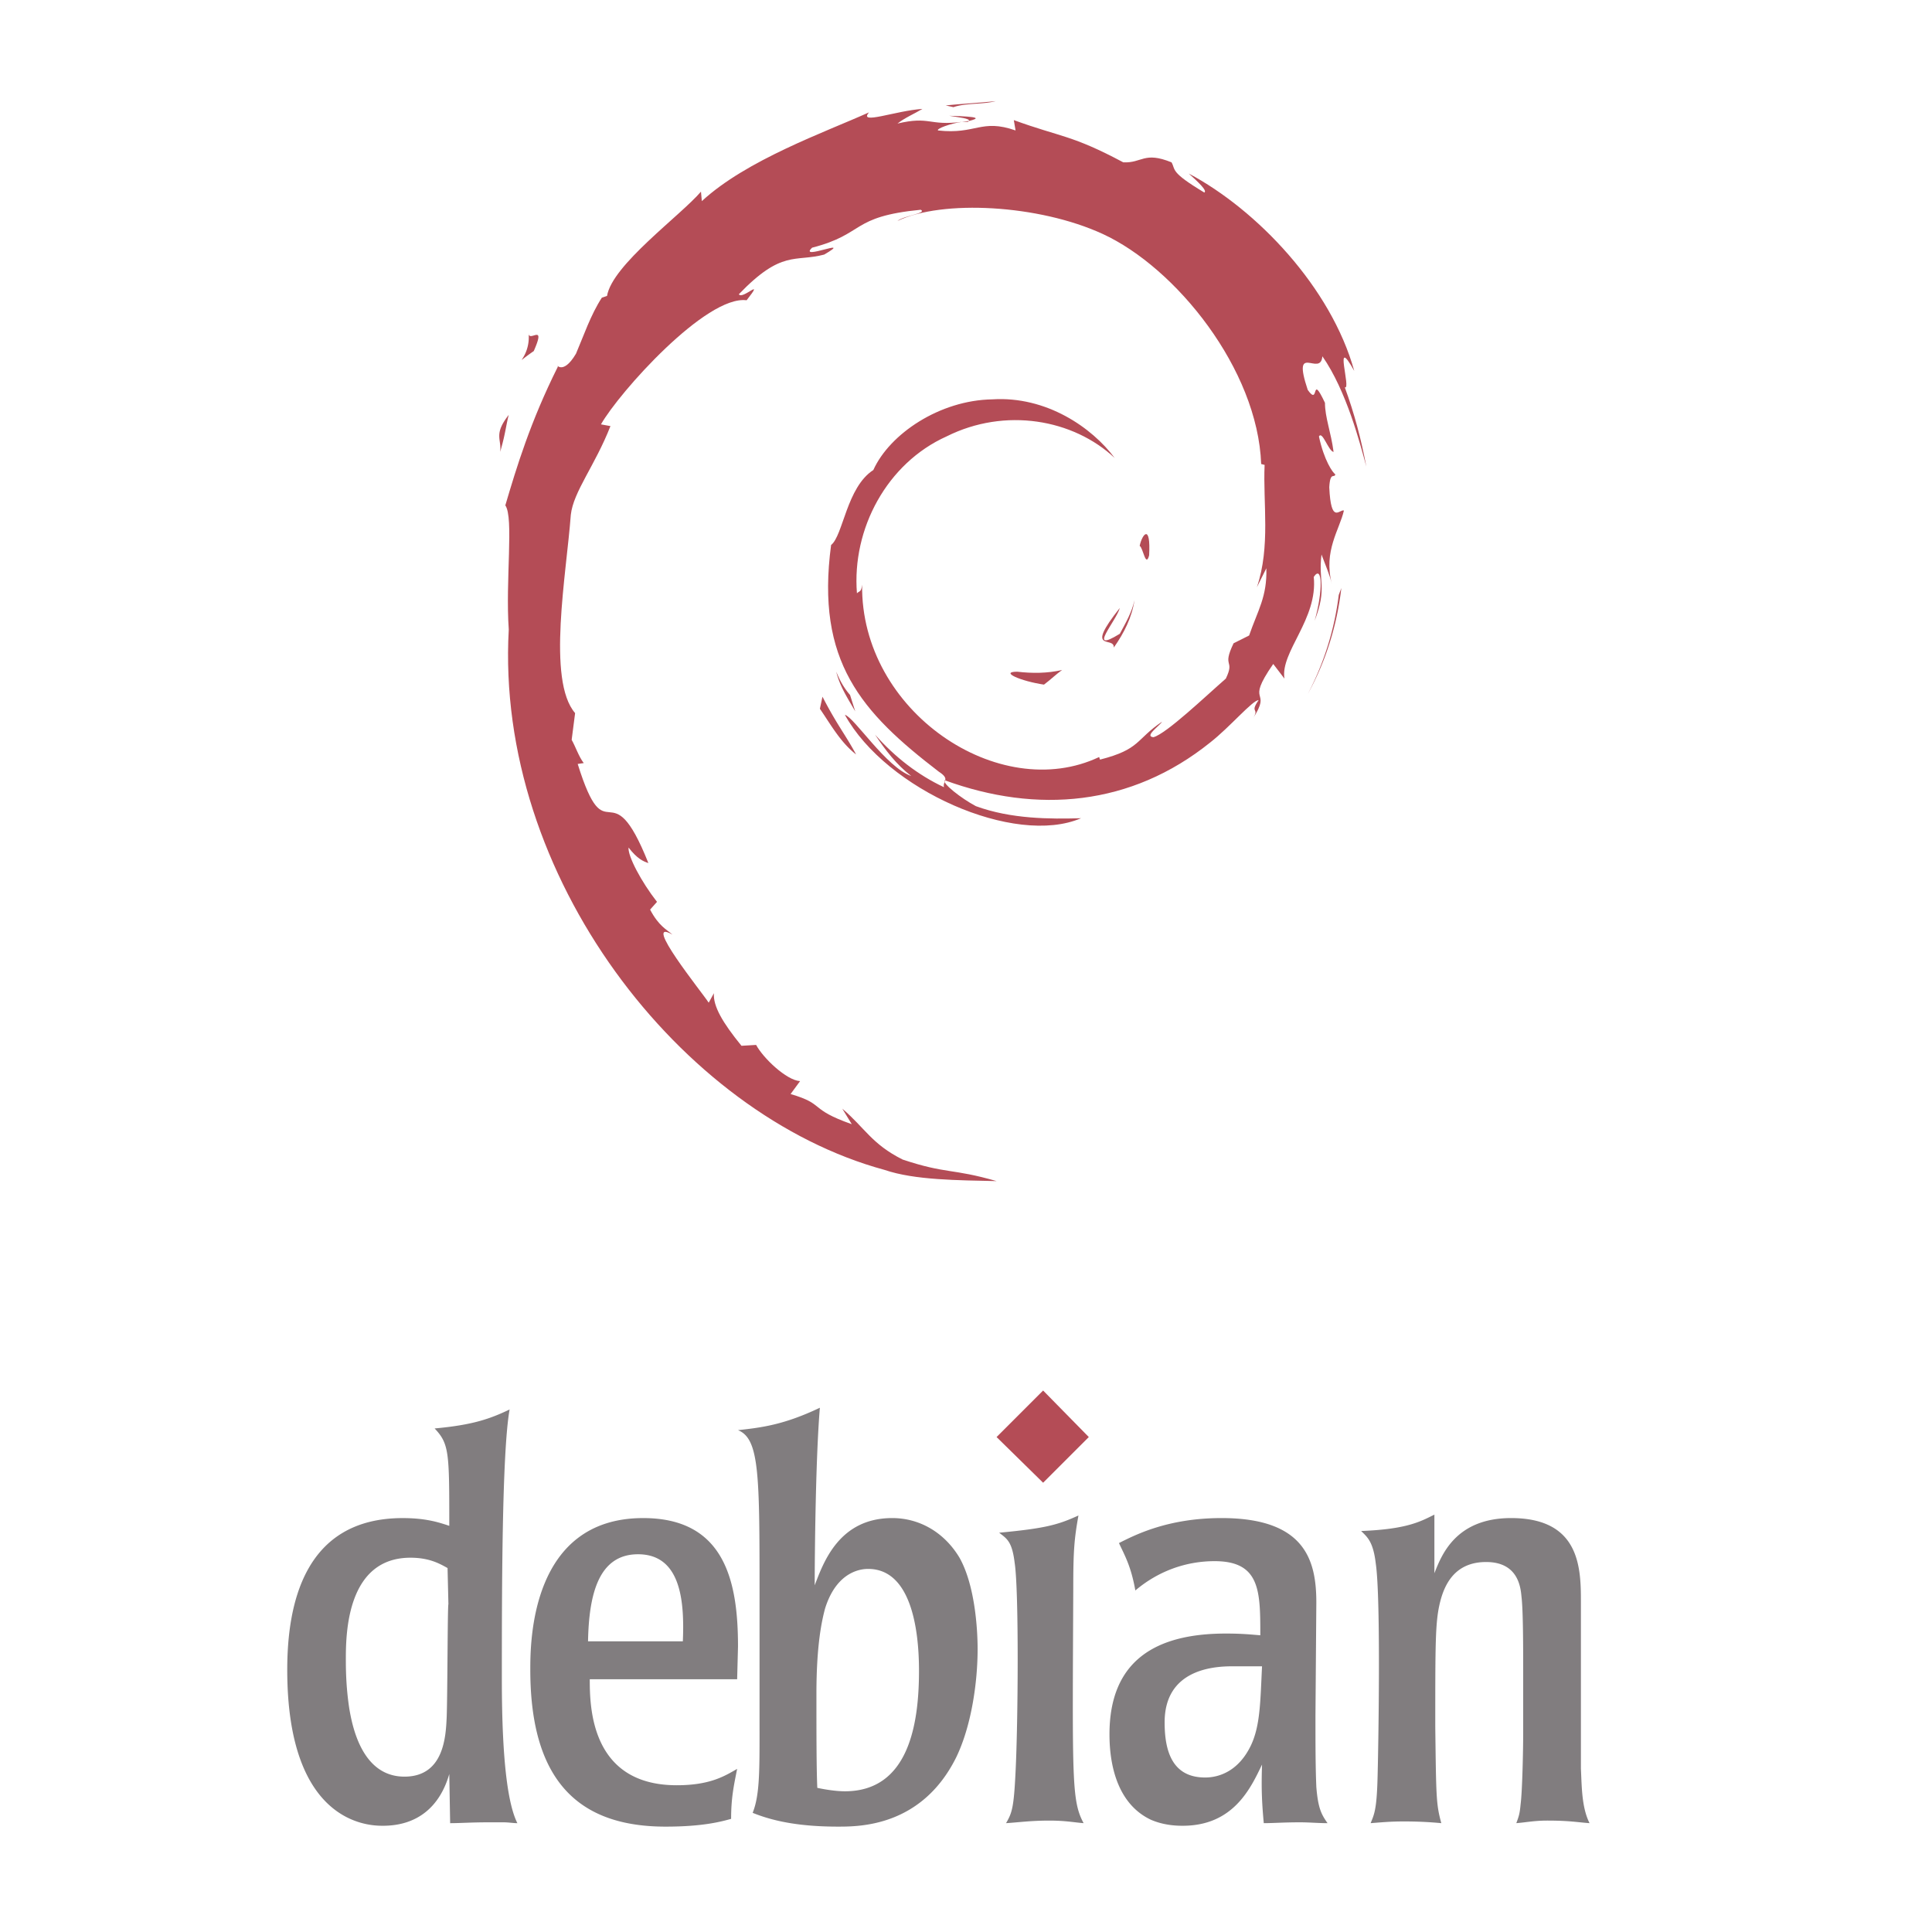
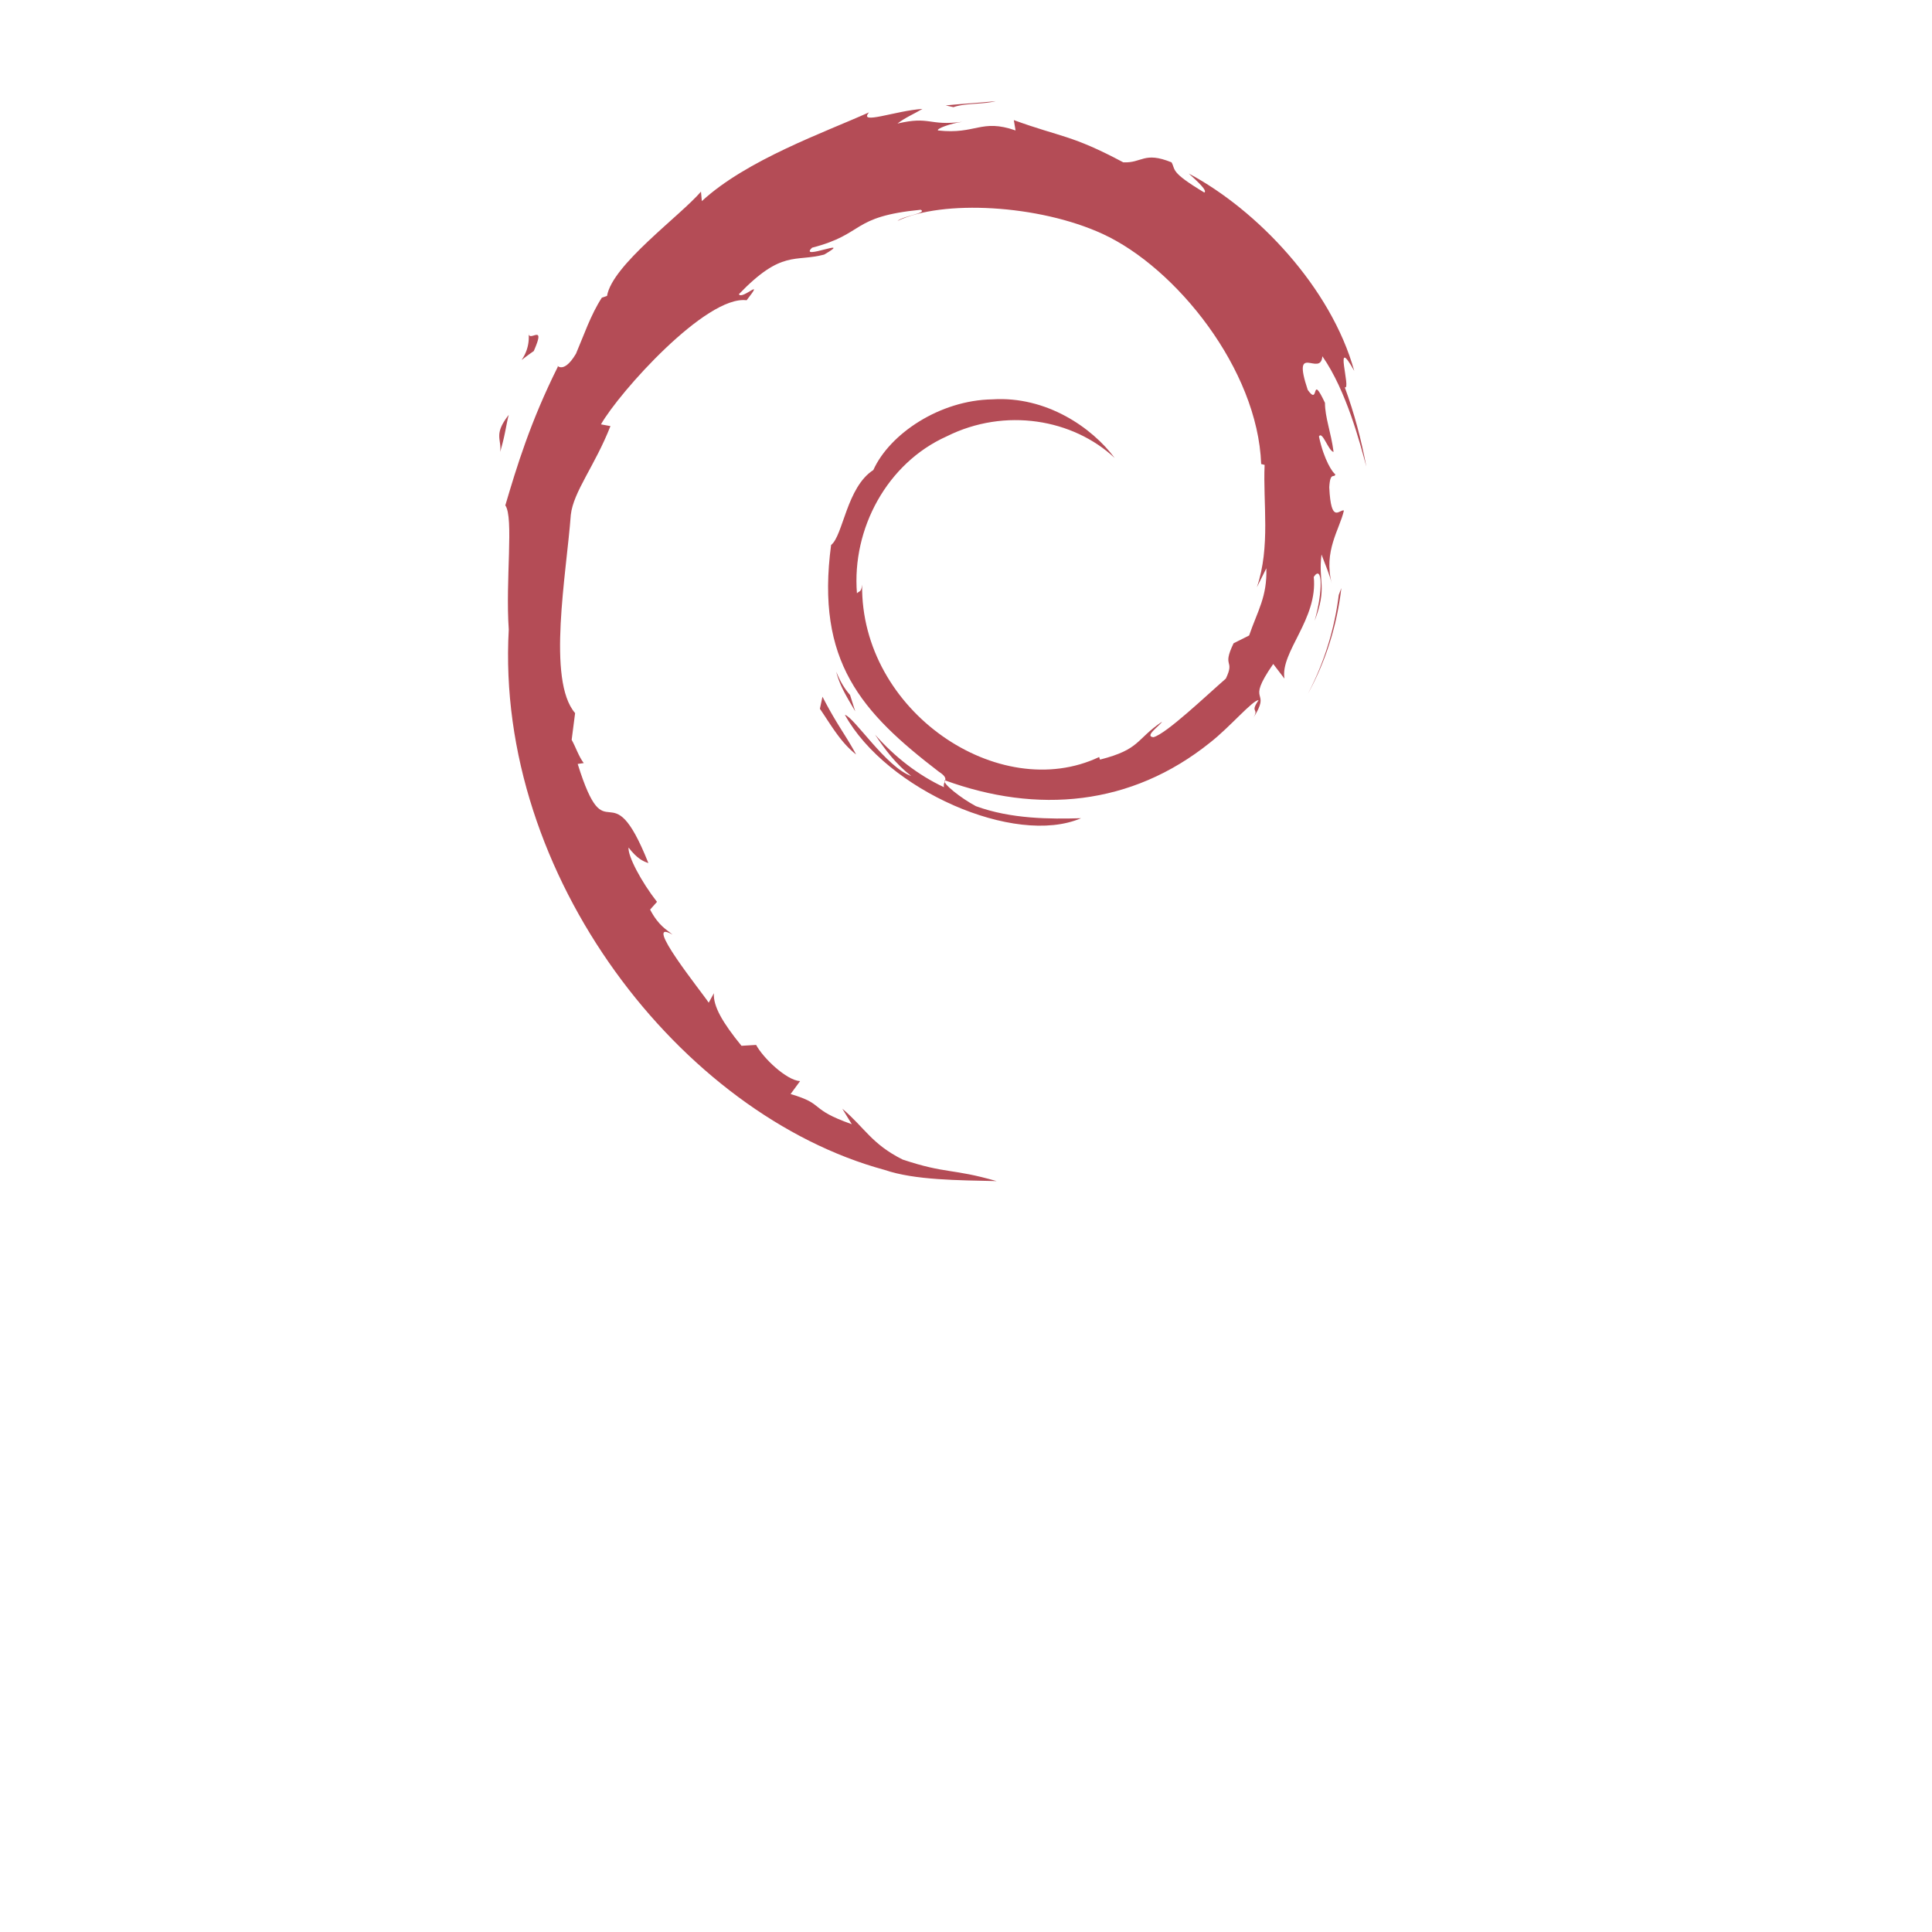
<svg xmlns="http://www.w3.org/2000/svg" xmlns:ns1="http://sodipodi.sourceforge.net/DTD/sodipodi-0.dtd" xmlns:ns2="http://www.inkscape.org/namespaces/inkscape" id="Layer_1" data-name="Layer 1" viewBox="0 0 512 512" version="1.1" ns1:docname="05_debian.svg" ns2:version="1.1.1 (3bf5ae0d25, 2021-09-20)">
  <ns1:namedview id="namedview29" pagecolor="#ffffff" bordercolor="#666666" borderopacity="1.0" ns2:pageshadow="2" ns2:pageopacity="0.0" ns2:pagecheckerboard="0" showgrid="false" ns2:zoom="0.88867188" ns2:cx="256" ns2:cy="256" ns2:window-width="1360" ns2:window-height="705" ns2:window-x="-8" ns2:window-y="-8" ns2:window-maximized="1" ns2:current-layer="Layer_1" />
  <defs id="defs20">
    <style id="style2">
      .cls-1 {
        fill: url(#linear-gradient);
      }

      .cls-2 {
        fill: url(#linear-gradient-2);
      }
    </style>
    <linearGradient id="linear-gradient" x1="79.54" y1="-16322.12" x2="391.53" y2="-16010.12" gradientTransform="matrix(1, 0, 0, -1, 0, -15870)" gradientUnits="userSpaceOnUse">
      <stop offset="0" stop-color="#f58b1f" id="stop4" />
      <stop offset="0.49" stop-color="#ed6723" id="stop6" />
      <stop offset="1" stop-color="#ee3e30" id="stop8" />
    </linearGradient>
    <linearGradient id="linear-gradient-2" x1="133.27" y1="-16429.45" x2="133.27" y2="-16153.01" gradientTransform="matrix(0.71, 0.71, 0.71, -0.71, 11542.98, -11199.21)" gradientUnits="userSpaceOnUse">
      <stop offset="0" stop-color="#c41e51" id="stop11" />
      <stop offset="0.21" stop-color="#b71a4b" id="stop13" />
      <stop offset="0.59" stop-color="#940f3a" id="stop15" />
      <stop offset="1" stop-color="#680225" id="stop17" />
    </linearGradient>
  </defs>
  <title id="title22">Artboard 1</title>
-   <path d="m 269.588,178.008 c -4.798,0 0.912,2.513 7.078,3.424 1.828,-1.371 3.199,-2.74 4.798,-3.881 -3.886,0.912 -7.995,0.912 -11.876,0.457 z m 25.578,-6.396 c 2.74,-3.881 4.798,-7.995 5.485,-12.563 -0.687,3.199 -2.288,5.939 -3.886,8.909 -8.909,5.482 -0.912,-3.424 0,-6.851 -9.591,12.104 -1.371,7.308 -1.599,10.505 z m 9.366,-24.439 c 0.46,-8.452 -1.828,-5.71 -2.51,-2.51 0.909,0.455 1.598,5.934 2.51,2.51 z M 251.543,30.683 c 2.74,0.457 5.48,0.684 5.25,1.371 2.74,-0.684 3.199,-1.141 -5.25,-1.371 z m 5.25,1.371 -1.828,0.23 h 1.601 z" fill="#b44c56" id="path4" style="clip-rule:evenodd;fill-rule:evenodd;stroke-width:2.444" />
  <path d="m 335.596,150.597 c 0.23,7.538 -2.283,11.192 -4.568,17.818 l -4.111,2.056 c -3.199,6.624 0.46,4.111 -2.058,9.366 -5.25,4.568 -15.758,14.619 -19.187,15.53 -2.51,-0.227 1.598,-2.97 2.288,-4.111 -7.078,4.795 -5.71,7.308 -16.447,10.05 l -0.23,-0.684 c -26.495,12.563 -63.27,-12.106 -62.813,-45.682 -0.23,2.056 -0.684,1.598 -1.371,2.285 -1.371,-17.131 7.995,-34.49 23.755,-41.571 15.533,-7.768 33.573,-4.568 44.54,5.71 -5.939,-7.995 -18.045,-16.447 -32.434,-15.53 -13.934,0.23 -27.182,9.136 -31.52,18.73 -7.081,4.568 -7.995,17.359 -11.192,19.871 -4.111,30.836 7.995,44.31 28.55,60.073 3.197,2.056 0.914,2.513 1.371,4.111 -6.853,-3.199 -13.02,-7.995 -18.275,-13.934 2.742,4.111 5.71,7.995 9.593,10.965 -6.624,-2.285 -15.073,-15.533 -17.586,-16.217 10.962,19.871 44.997,34.947 62.583,27.409 -8.22,0.227 -18.498,0.227 -27.864,-3.199 -3.886,-2.056 -9.136,-6.167 -8.22,-6.853 24.437,8.909 49.333,6.853 70.346,-10.048 5.25,-4.114 11.194,-11.192 12.793,-11.192 -2.515,3.654 0.455,1.826 -1.598,5.025 5.48,-8.452 -2.288,-3.424 5.48,-14.616 l 2.97,3.881 c -1.141,-7.081 8.909,-15.76 7.768,-26.952 2.283,-3.427 2.51,3.654 0.225,11.649 3.427,-8.909 0.917,-10.278 1.828,-17.586 0.917,2.51 2.058,5.025 2.74,7.765 -2.283,-8.679 2.058,-14.389 3.199,-19.414 -1.141,-0.457 -3.422,3.884 -3.881,-6.167 0.23,-4.338 1.371,-2.283 1.599,-3.427 -0.687,-0.457 -2.97,-3.654 -4.338,-10.048 0.912,-1.598 2.51,3.881 3.881,4.111 -0.682,-5.253 -2.283,-9.136 -2.283,-13.018 -3.886,-8.222 -1.371,1.141 -4.568,-3.427 -4.338,-13.02 3.422,-3.199 3.881,-8.909 6.396,9.136 10.048,23.298 11.649,29.237 -1.371,-7.308 -3.199,-14.162 -5.71,-21.013 1.828,0.914 -3.199,-14.619 2.51,-4.341 -6.162,-22.154 -25.808,-42.712 -43.851,-52.305 2.283,2.056 5.028,4.568 4.111,5.025 -9.136,-5.482 -7.538,-5.939 -8.679,-7.995 -7.308,-2.97 -7.768,0.227 -12.788,0 -13.704,-7.311 -16.447,-6.624 -29.01,-11.192 l 0.46,2.74 c -9.136,-3.199 -10.508,1.141 -20.558,0 -0.457,-0.457 3.199,-1.828 6.394,-2.285 -8.907,1.141 -8.45,-1.598 -17.129,0.457 2.056,-1.598 4.338,-2.513 6.624,-3.881 -7.078,0.457 -17.129,4.341 -14.159,0.914 -11.649,5.253 -32.434,12.563 -44.31,23.525 l -0.23,-2.513 c -5.48,6.396 -23.525,19.414 -24.896,27.639 l -1.371,0.457 c -2.97,4.568 -4.798,10.05 -6.853,14.846 -3.654,6.167 -5.482,2.285 -4.795,3.427 -7.311,14.619 -10.965,26.725 -13.934,36.773 2.285,3.199 0,19.871 0.914,32.891 -3.654,65.326 45.679,128.595 99.586,143.212 7.995,2.74 19.644,2.74 29.692,2.97 -11.876,-3.427 -13.247,-1.828 -24.896,-5.71 -8.222,-4.111 -10.05,-8.454 -15.99,-13.477 l 2.513,4.111 c -11.649,-4.111 -6.851,-5.25 -16.217,-7.995 l 2.513,-3.422 c -3.654,-0.23 -9.823,-6.167 -11.649,-9.596 l -3.881,0.23 c -5.025,-6.167 -7.538,-10.508 -7.311,-13.934 l -1.371,2.515 c -1.598,-2.515 -18.043,-22.843 -9.593,-18.045 -1.599,-1.371 -3.656,-2.285 -5.939,-6.624 l 1.828,-2.056 c -4.111,-5.253 -7.765,-12.106 -7.538,-14.391 2.285,2.97 3.884,3.654 5.253,4.114 -10.278,-25.811 -10.962,-1.371 -18.73,-26.268 l 1.598,-0.23 c -1.371,-1.828 -2.056,-4.111 -3.199,-6.167 l 0.914,-7.081 c -7.535,-8.679 -2.285,-37.002 -1.141,-52.533 0.684,-6.167 6.394,-13.02 10.505,-23.525 l -2.513,-0.457 c 4.795,-8.452 27.866,-34.262 38.601,-32.891 5.025,-6.396 -1.141,0 -2.056,-1.598 11.422,-11.876 14.848,-8.452 22.614,-10.508 8.222,-4.795 -7.081,1.828 -3.199,-1.828 14.162,-3.654 10.05,-8.222 28.78,-10.05 1.828,0.914 -4.568,1.598 -6.167,2.97 11.879,-5.71 37.462,-4.341 54.361,3.427 19.414,8.909 41.116,35.859 42.028,60.985 l 0.912,0.23 c -0.455,10.048 1.598,21.697 -2.053,32.434 z" fill="#b44c56" id="path6" style="clip-rule:evenodd;fill-rule:evenodd;stroke-width:2.444" />
  <path d="m 217.965,184.632 -0.684,3.199 c 2.97,4.338 5.482,8.909 9.593,12.104 -2.97,-5.482 -5.025,-7.765 -8.909,-15.303 z m 7.308,-0.457 c -1.598,-1.828 -2.74,-3.884 -3.654,-6.167 0.914,3.881 3.197,7.308 5.025,10.508 z m 130.194,-28.323 -0.687,1.826 a 76.588,76.588 0 0 1 -8.22,26.268 c 4.798,-8.679 7.768,-18.273 8.907,-28.093 z M 252.684,28.4 c 3.199,-1.141 7.768,-0.684 11.189,-1.598 -4.338,0.457 -8.909,0.687 -13.247,1.141 z M 140.079,88.244 c 0.684,6.851 -5.253,9.366 1.371,4.795 3.424,-7.765 -1.371,-2.056 -1.371,-4.795 z m -7.538,31.52 c 1.371,-4.568 1.598,-7.308 2.285,-9.821 -4.114,5.253 -1.831,6.394 -2.285,9.821 z" fill="#b44c56" id="path8" style="clip-rule:evenodd;fill-rule:evenodd;stroke-width:2.444" />
-   <path d="m 118.834,425.144 c -0.227,0 -0.227,23.755 -0.457,29.922 -0.23,5.028 -0.684,15.762 -11.192,15.762 -10.962,0 -13.704,-12.566 -14.619,-18.045 -0.914,-5.939 -0.914,-10.965 -0.914,-13.247 0,-7.083 0.457,-26.725 17.131,-26.725 5.025,0 7.765,1.598 9.823,2.74 z m -42.71,17.361 c 0,41.341 22.154,41.341 25.353,41.341 9.136,0 15.076,-5.028 17.588,-13.704 l 0.23,13.018 c 2.74,0 5.482,-0.225 10.048,-0.225 h 4.111 c 1.371,0 2.513,0.225 3.656,0.225 -2.285,-4.563 -4.114,-15.071 -4.114,-38.141 0,-22.384 0,-60.073 2.056,-71.492 -5.253,2.51 -9.823,4.111 -19.871,5.028 3.884,4.111 3.884,6.392 3.884,25.808 -2.74,-0.912 -6.167,-2.053 -12.333,-2.053 -26.27,-0.002 -30.608,23.063 -30.608,40.197 z m 79.714,-7.538 c 0.227,-12.336 2.742,-23.071 13.247,-23.071 11.419,0 12.333,12.566 11.876,23.071 z m 39.742,1.371 c 0,-17.129 -3.424,-34.033 -25.124,-34.033 -29.922,0 -29.922,33.116 -29.922,40.199 0,29.922 13.247,41.571 35.861,41.571 10.05,0 14.846,-1.371 17.359,-2.058 0,-5.48 0.684,-8.679 1.598,-13.247 -3.197,1.828 -7.081,4.338 -15.99,4.338 -22.841,0 -23.068,-20.785 -23.068,-28.093 h 39.058 z m 47.965,6.396 c 0,13.7 -2.513,31.975 -19.644,31.975 -2.285,0 -5.253,-0.46 -7.308,-0.912 -0.23,-5.255 -0.23,-14.394 -0.23,-24.901 0,-12.788 1.371,-19.187 2.285,-22.609 3.199,-10.278 10.05,-10.508 11.422,-10.508 11.192,0 13.475,15.53 13.475,26.954 z m -42.255,15.987 c 0,10.965 0,17.129 -1.826,21.697 6.167,2.515 13.477,3.656 22.611,3.656 5.712,0 22.156,0 31.29,-18.275 4.116,-8.45 5.714,-20.098 5.714,-28.78 0,-5.25 -0.687,-16.899 -4.798,-24.207 -4.111,-6.856 -10.737,-10.508 -17.818,-10.508 -14.162,0 -18.273,11.876 -20.558,17.816 0,-7.308 0.23,-33.578 1.371,-47.055 -9.593,4.568 -15.53,5.255 -21.699,5.944 5.71,2.283 5.71,11.871 5.71,43.624 v 36.088 z m 85.883,24.437 c -2.745,-0.225 -4.798,-0.682 -9.136,-0.682 -4.798,0 -7.995,0.46 -11.424,0.682 1.598,-2.74 2.058,-4.111 2.515,-13.472 0.682,-13.252 0.912,-48.197 -0.23,-55.505 -0.687,-5.71 -2.058,-6.396 -4.111,-7.995 12.106,-1.141 15.53,-2.053 21.015,-4.568 -1.146,6.396 -1.374,9.596 -1.374,19.414 -0.225,50.707 -0.455,56.187 2.745,62.126 z m 47.28,-41.571 c -0.46,9.366 -0.46,15.762 -2.97,21.015 -3.199,6.626 -8.225,8.454 -12.106,8.454 -8.909,0 -10.737,-7.313 -10.737,-14.621 0,-13.7 12.336,-14.846 17.816,-14.846 h 7.997 z m -40.429,18.045 c 0,9.366 2.74,18.732 10.965,22.614 3.652,1.598 7.308,1.598 8.45,1.598 13.477,0 18.045,-10.048 21.015,-16.217 -0.23,6.621 0,10.508 0.46,15.53 2.51,0 5.25,-0.225 9.591,-0.225 2.51,0 4.798,0.225 7.308,0.225 -1.598,-2.283 -2.51,-3.881 -2.97,-9.591 -0.23,-5.48 -0.23,-11.194 -0.23,-18.957 l 0.23,-29.922 c 0,-11.194 -2.97,-22.384 -25.124,-22.384 -14.389,0 -23.068,4.568 -27.182,6.621 1.598,3.427 3.199,6.167 4.343,12.566 5.934,-5.028 13.247,-7.768 21.01,-7.768 12.106,0 12.106,7.995 12.106,19.644 -2.74,-0.23 -5.023,-0.46 -9.136,-0.46 -18.5,0 -30.836,7.086 -30.836,26.725 z m 124.939,9.136 c 0.23,5.028 0.23,10.278 2.283,14.389 -3.195,-0.225 -5.25,-0.682 -11.189,-0.682 -3.427,0 -5.48,0.46 -8.22,0.682 0.682,-1.823 0.912,-2.51 1.141,-5.023 0.46,-3.427 0.682,-14.616 0.682,-18.732 v -15.758 c 0,-7.078 0,-16.904 -0.455,-20.556 -0.23,-2.51 -0.917,-9.136 -9.366,-9.136 -8.45,0 -11.189,6.167 -12.336,11.189 -1.141,5.028 -1.141,10.737 -1.141,32.437 0.23,18.727 0.23,20.556 1.598,25.578 a 103.755,103.755 0 0 0 -10.048,-0.455 c -3.427,0 -5.714,0.23 -8.679,0.455 0.912,-2.283 1.594,-3.422 1.823,-11.649 0.23,-7.992 0.917,-47.737 -0.455,-57.098 -0.687,-5.939 -2.288,-7.083 -3.886,-8.679 12.106,-0.46 15.762,-2.515 19.414,-4.343 v 15.533 c 1.828,-4.568 5.48,-14.616 20.326,-14.616 18.275,0 18.502,13.247 18.502,22.154 v 44.31 z" id="path10" style="clip-rule:evenodd;fill-rule:evenodd;stroke-width:2.444;fill:#817d7f;fill-opacity:1" />
-   <path fill="#b44c56" d="m 288.545,380.833 -12.108,12.106 -12.333,-12.106 12.333,-12.331 z" id="path12" style="clip-rule:evenodd;fill-rule:evenodd;stroke-width:2.444" />
</svg>